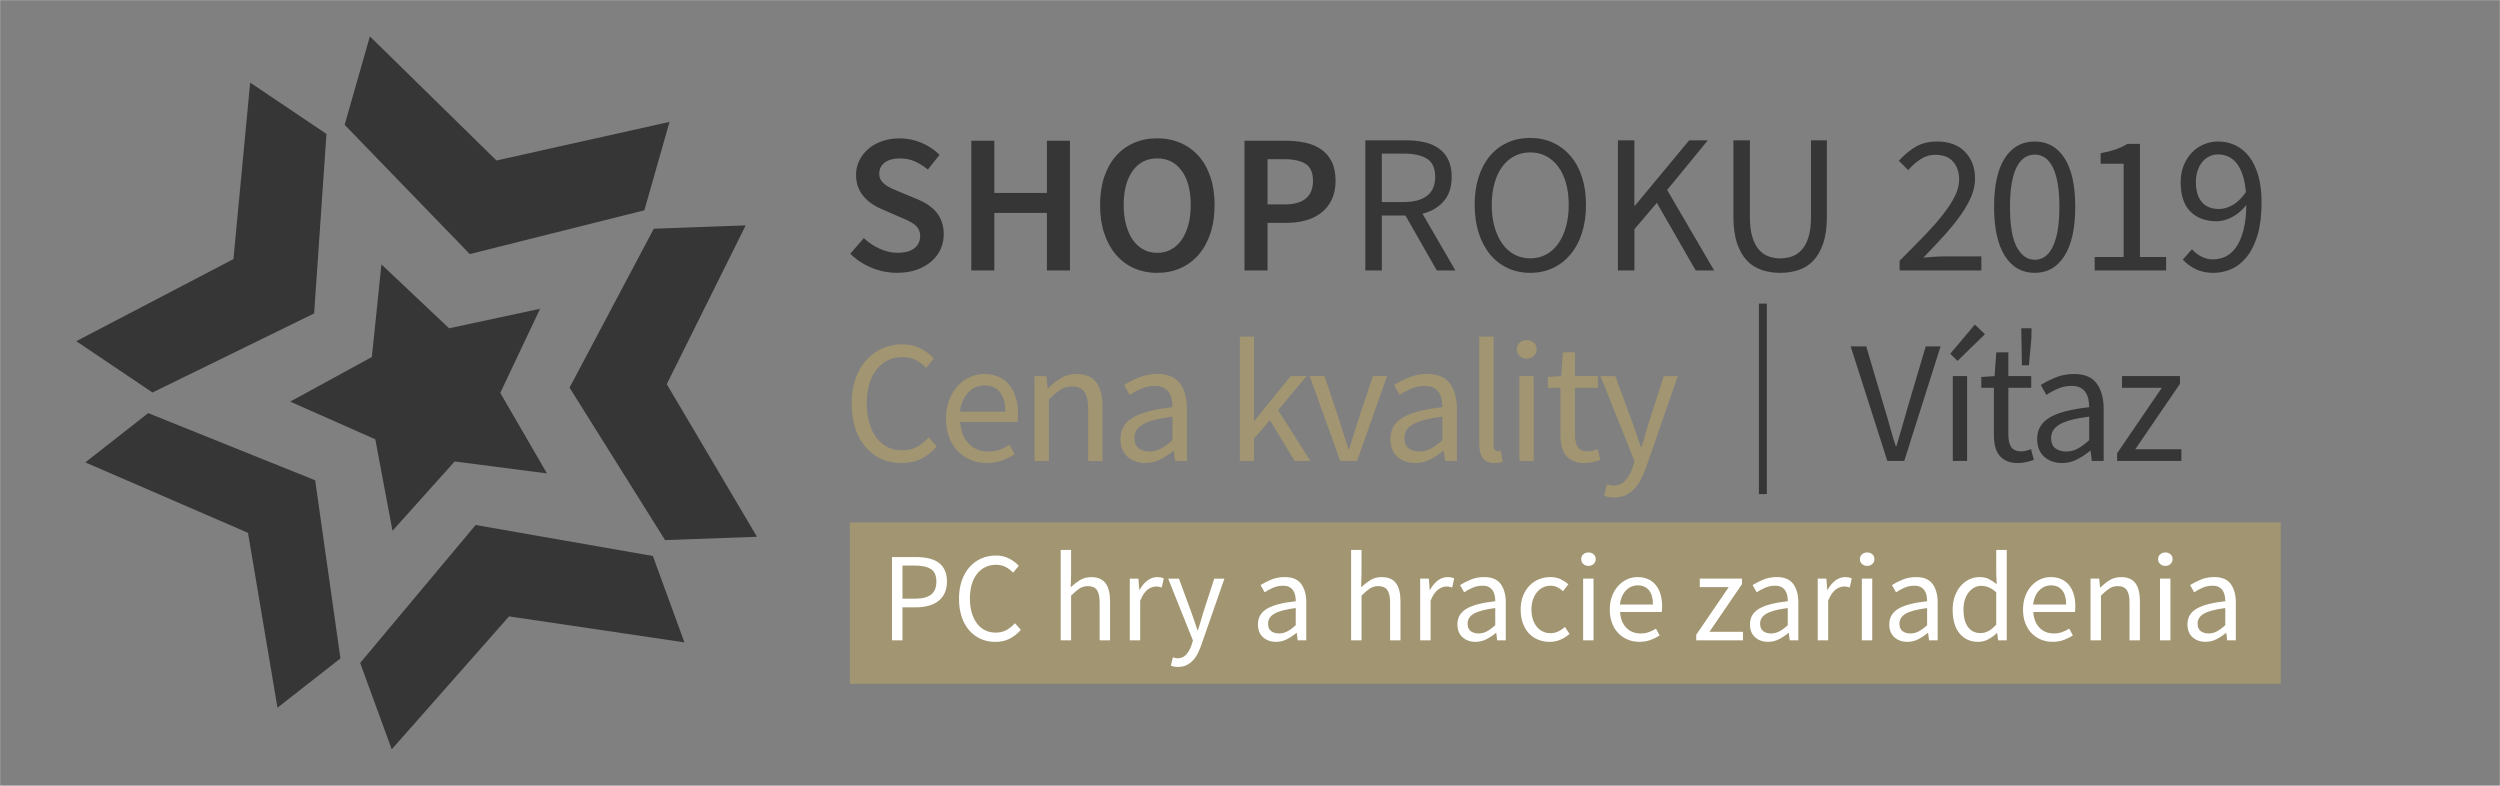
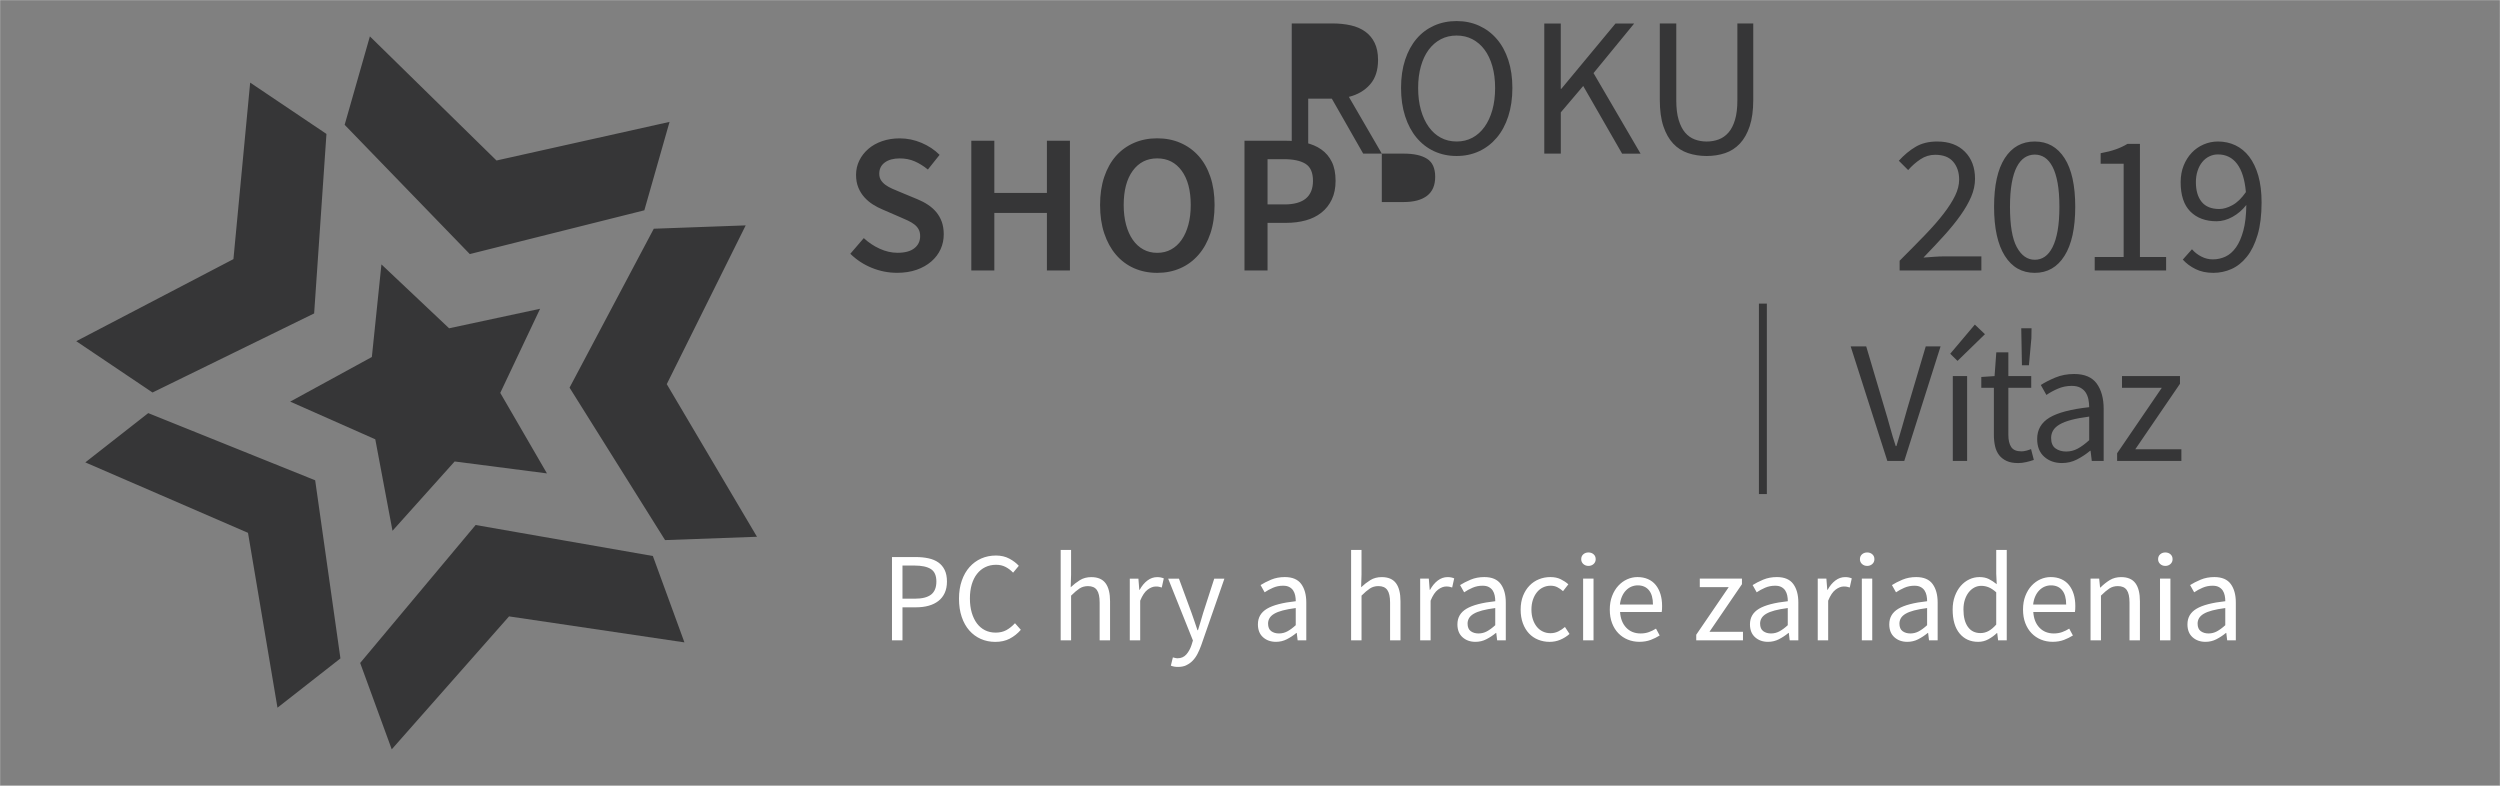
<svg xmlns="http://www.w3.org/2000/svg" xml:space="preserve" width="105mm" height="33mm" style="shape-rendering:geometricPrecision; text-rendering:geometricPrecision; image-rendering:optimizeQuality; fill-rule:evenodd; clip-rule:evenodd" viewBox="0 0 105 33">
  <rect x="0" y="0" width="105" height="33" fill="#808080" stroke="none" />
  <defs>
    <style type="text/css">
   
    .str0 {stroke:white;stroke-width:0.01}
    .fil0 {fill:none}
    .fil3 {fill:#363637}
    .fil1 {fill:#A29571}
    .fil2 {fill:white}
   
  </style>
  </defs>
  <g id="Vrstva_x0020_1">
    <rect class="fil0 str0" width="105" height="33" />
    <g id="_119102600">
-       <path id="_119102488" class="fil1" d="M95.791 28.719l-60.097 0 0 -6.778 60.097 0 0 6.778zm-57.091 -9.454c0.239,-0.122 0.454,-0.293 0.645,-0.513l-0.338 -0.381c-0.156,0.171 -0.322,0.304 -0.499,0.4 -0.176,0.095 -0.381,0.143 -0.616,0.143 -0.23,0 -0.436,-0.046 -0.62,-0.139 -0.183,-0.093 -0.339,-0.225 -0.466,-0.396 -0.127,-0.171 -0.226,-0.378 -0.297,-0.62 -0.071,-0.242 -0.107,-0.514 -0.107,-0.818 0,-0.298 0.036,-0.567 0.107,-0.807 0.071,-0.239 0.172,-0.444 0.304,-0.612 0.132,-0.169 0.291,-0.298 0.476,-0.389 0.186,-0.09 0.394,-0.136 0.624,-0.136 0.205,-0 0.389,0.042 0.55,0.125 0.161,0.083 0.305,0.193 0.432,0.33l0.33 -0.396c-0.142,-0.156 -0.324,-0.294 -0.547,-0.414 -0.222,-0.12 -0.48,-0.18 -0.773,-0.18 -0.308,-0 -0.592,0.058 -0.851,0.172 -0.259,0.115 -0.484,0.28 -0.675,0.495 -0.19,0.215 -0.34,0.476 -0.447,0.785 -0.108,0.308 -0.161,0.655 -0.161,1.041 0,0.391 0.052,0.742 0.157,1.052 0.105,0.31 0.252,0.572 0.44,0.785 0.188,0.213 0.409,0.375 0.663,0.488 0.254,0.112 0.533,0.169 0.836,0.169 0.313,-0 0.589,-0.061 0.829,-0.183zm3.395 0.073c0.19,-0.073 0.364,-0.159 0.521,-0.257l-0.213 -0.396c-0.132,0.083 -0.27,0.15 -0.414,0.202 -0.144,0.051 -0.302,0.077 -0.473,0.077 -0.342,0 -0.62,-0.111 -0.832,-0.334 -0.213,-0.223 -0.331,-0.524 -0.356,-0.906l2.406 -0c0.01,-0.044 0.016,-0.096 0.018,-0.158 0.003,-0.061 0.004,-0.123 0.004,-0.187 0,-0.254 -0.032,-0.484 -0.096,-0.689 -0.063,-0.206 -0.155,-0.381 -0.275,-0.528 -0.12,-0.147 -0.269,-0.259 -0.447,-0.338 -0.179,-0.078 -0.38,-0.117 -0.605,-0.117 -0.206,0 -0.403,0.043 -0.594,0.128 -0.191,0.086 -0.361,0.209 -0.51,0.37 -0.149,0.161 -0.269,0.358 -0.36,0.59 -0.09,0.232 -0.135,0.495 -0.135,0.788 0,0.293 0.044,0.555 0.132,0.785 0.088,0.23 0.209,0.424 0.363,0.583 0.154,0.159 0.335,0.281 0.542,0.367 0.208,0.085 0.432,0.128 0.671,0.128 0.244,-0 0.462,-0.037 0.653,-0.11zm-1.775 -2.046c0.02,-0.176 0.06,-0.332 0.121,-0.469 0.061,-0.137 0.138,-0.253 0.231,-0.348 0.093,-0.095 0.197,-0.167 0.312,-0.216 0.115,-0.049 0.236,-0.073 0.363,-0.073 0.278,-0 0.495,0.094 0.649,0.282 0.154,0.188 0.231,0.464 0.231,0.825l-1.907 0zm3.131 2.068l0.602 0 0 -2.581c0.181,-0.181 0.342,-0.318 0.484,-0.411 0.142,-0.093 0.305,-0.139 0.491,-0.139 0.235,0 0.406,0.075 0.513,0.224 0.108,0.149 0.162,0.393 0.162,0.73l0 2.178 0.601 0 0 -2.259c0,-0.46 -0.087,-0.807 -0.26,-1.041 -0.174,-0.235 -0.449,-0.352 -0.825,-0.352 -0.249,0 -0.468,0.058 -0.657,0.172 -0.188,0.115 -0.368,0.258 -0.539,0.429l-0.022 0 -0.051 -0.513 -0.499 0 0 3.564zm5.28 -0.062c0.195,-0.1 0.379,-0.221 0.55,-0.363l0.022 -0 0.051 0.425 0.499 0 0 -2.185c0,-0.445 -0.098,-0.8 -0.293,-1.067 -0.196,-0.267 -0.511,-0.4 -0.946,-0.4 -0.289,0 -0.553,0.05 -0.792,0.15 -0.24,0.1 -0.443,0.204 -0.609,0.312l0.235 0.418c0.142,-0.098 0.303,-0.186 0.484,-0.264 0.181,-0.078 0.374,-0.117 0.58,-0.117 0.147,-0 0.267,0.026 0.363,0.077 0.095,0.051 0.17,0.119 0.223,0.202 0.054,0.083 0.092,0.179 0.114,0.286 0.022,0.107 0.033,0.218 0.033,0.33 -0.762,0.083 -1.317,0.229 -1.664,0.436 -0.347,0.208 -0.521,0.507 -0.521,0.898 0,0.323 0.099,0.572 0.297,0.748 0.198,0.176 0.446,0.264 0.744,0.264 0.225,-0 0.435,-0.05 0.631,-0.15zm-0.902 -0.466c-0.122,-0.088 -0.184,-0.235 -0.184,-0.44 0,-0.113 0.028,-0.216 0.084,-0.312 0.056,-0.095 0.147,-0.18 0.271,-0.253 0.125,-0.073 0.289,-0.137 0.491,-0.191 0.203,-0.054 0.454,-0.1 0.752,-0.139l0 0.99c-0.171,0.157 -0.332,0.275 -0.484,0.356 -0.152,0.081 -0.313,0.121 -0.484,0.121 -0.176,0 -0.325,-0.044 -0.447,-0.132zm4.246 0.528l0.594 0 0 -0.939 0.667 -0.777 1.041 1.716 0.66 0 -1.357 -2.134 1.195 -1.43 -0.667 0 -1.518 1.877 -0.022 0 0 -3.535 -0.594 0 0 5.221zm4.216 0l0.704 0 1.261 -3.564 -0.594 0 -0.675 2.024c-0.054,0.176 -0.107,0.352 -0.161,0.528 -0.054,0.176 -0.107,0.35 -0.161,0.521l-0.03 0c-0.054,-0.171 -0.109,-0.344 -0.165,-0.521 -0.056,-0.176 -0.111,-0.352 -0.165,-0.528l-0.675 -2.024 -0.623 0 1.283 3.564zm3.777 -0.062c0.195,-0.1 0.379,-0.221 0.55,-0.363l0.022 -0 0.051 0.425 0.499 0 0 -2.185c0,-0.445 -0.098,-0.8 -0.293,-1.067 -0.196,-0.267 -0.511,-0.4 -0.946,-0.4 -0.288,0 -0.552,0.05 -0.792,0.15 -0.24,0.1 -0.442,0.204 -0.609,0.312l0.235 0.418c0.142,-0.098 0.303,-0.186 0.484,-0.264 0.181,-0.078 0.374,-0.117 0.579,-0.117 0.147,-0 0.268,0.026 0.363,0.077 0.095,0.051 0.17,0.119 0.224,0.202 0.054,0.083 0.092,0.179 0.114,0.286 0.022,0.107 0.033,0.218 0.033,0.33 -0.763,0.083 -1.318,0.229 -1.665,0.436 -0.347,0.208 -0.521,0.507 -0.521,0.898 0,0.323 0.099,0.572 0.297,0.748 0.198,0.176 0.446,0.264 0.744,0.264 0.225,-0 0.435,-0.05 0.631,-0.15zm-0.902 -0.466c-0.122,-0.088 -0.183,-0.235 -0.183,-0.44 0,-0.113 0.028,-0.216 0.084,-0.312 0.056,-0.095 0.147,-0.18 0.271,-0.253 0.125,-0.073 0.288,-0.137 0.491,-0.191 0.203,-0.054 0.454,-0.1 0.752,-0.139l0 0.99c-0.171,0.157 -0.332,0.275 -0.484,0.356 -0.152,0.081 -0.313,0.121 -0.484,0.121 -0.176,0 -0.325,-0.044 -0.447,-0.132zm3.806 0.601c0.054,-0.01 0.1,-0.025 0.139,-0.044l-0.081 -0.455c-0.034,0.01 -0.06,0.015 -0.077,0.015l-0.055 0c-0.044,0 -0.083,-0.02 -0.117,-0.059 -0.034,-0.039 -0.051,-0.107 -0.051,-0.205l0 -4.547 -0.601 0 0 4.503c0,0.264 0.049,0.465 0.147,0.601 0.098,0.137 0.262,0.205 0.491,0.205 0.083,-0 0.152,-0.005 0.205,-0.015zm0.843 -0.073l0.601 0 0 -3.564 -0.601 0 0 3.564zm0.605 -4.407c0.081,-0.073 0.121,-0.166 0.121,-0.279 0,-0.117 -0.04,-0.211 -0.121,-0.282 -0.081,-0.071 -0.18,-0.106 -0.297,-0.106 -0.117,0 -0.216,0.035 -0.297,0.106 -0.081,0.071 -0.121,0.165 -0.121,0.282 0,0.113 0.04,0.205 0.121,0.279 0.081,0.073 0.18,0.11 0.297,0.11 0.117,-0 0.216,-0.037 0.297,-0.11zm2.479 4.455c0.115,-0.027 0.221,-0.057 0.319,-0.091l-0.117 -0.455c-0.059,0.025 -0.125,0.047 -0.198,0.066 -0.073,0.019 -0.142,0.029 -0.205,0.029 -0.205,0 -0.348,-0.06 -0.429,-0.18 -0.081,-0.12 -0.121,-0.29 -0.121,-0.51l0 -1.98 0.961 0 0 -0.491 -0.961 0 0 -0.998 -0.506 0 -0.073 0.998 -0.558 0.037 0 0.455 0.528 0 0 1.973c0,0.176 0.017,0.337 0.051,0.484 0.034,0.147 0.092,0.271 0.173,0.374 0.08,0.103 0.186,0.183 0.315,0.242 0.13,0.059 0.29,0.088 0.48,0.088 0.113,-0 0.226,-0.013 0.341,-0.041zm1.368 1.39c0.137,-0.064 0.259,-0.15 0.367,-0.26 0.108,-0.11 0.2,-0.241 0.279,-0.392 0.078,-0.152 0.149,-0.315 0.213,-0.491l1.342 -3.857 -0.587 0 -0.638 1.973c-0.049,0.156 -0.098,0.323 -0.147,0.499 -0.049,0.176 -0.1,0.345 -0.154,0.506l-0.029 0c-0.054,-0.166 -0.111,-0.336 -0.172,-0.51 -0.061,-0.174 -0.118,-0.339 -0.172,-0.495l-0.726 -1.973 -0.623 0 1.43 3.571 -0.081 0.264c-0.073,0.22 -0.175,0.402 -0.304,0.546 -0.13,0.144 -0.297,0.216 -0.502,0.216 -0.044,-0 -0.09,-0.006 -0.139,-0.018 -0.049,-0.012 -0.093,-0.023 -0.132,-0.033l-0.117 0.477c0.059,0.024 0.122,0.043 0.191,0.055 0.068,0.012 0.144,0.018 0.227,0.018 0.181,0 0.34,-0.032 0.477,-0.095z" />
      <path id="_119103328" class="fil2" d="M37.461 26.894l0.443 0 0 -1.387 0.576 0c0.192,0 0.367,-0.022 0.526,-0.067 0.158,-0.044 0.294,-0.111 0.408,-0.2 0.114,-0.089 0.202,-0.201 0.264,-0.336 0.062,-0.135 0.094,-0.295 0.094,-0.48 0,-0.192 -0.032,-0.354 -0.096,-0.485 -0.064,-0.132 -0.153,-0.237 -0.266,-0.317 -0.114,-0.08 -0.252,-0.138 -0.414,-0.173 -0.162,-0.035 -0.34,-0.053 -0.536,-0.053l-0.997 -0 0 3.499zm0.443 -1.749l0 -1.392 0.501 0c0.306,0 0.536,0.049 0.691,0.147 0.154,0.098 0.232,0.273 0.232,0.525 0,0.249 -0.074,0.431 -0.221,0.547 -0.148,0.115 -0.374,0.173 -0.68,0.173l-0.523 0zm4.501 1.68c0.174,-0.089 0.331,-0.213 0.47,-0.373l-0.246 -0.277c-0.114,0.124 -0.235,0.221 -0.363,0.291 -0.128,0.069 -0.277,0.104 -0.448,0.104 -0.167,0 -0.317,-0.034 -0.45,-0.101 -0.134,-0.068 -0.246,-0.164 -0.339,-0.288 -0.092,-0.124 -0.164,-0.275 -0.216,-0.451 -0.051,-0.176 -0.077,-0.374 -0.077,-0.595 0,-0.217 0.026,-0.412 0.077,-0.587 0.052,-0.174 0.125,-0.323 0.222,-0.445 0.096,-0.123 0.211,-0.217 0.347,-0.283 0.135,-0.066 0.286,-0.099 0.453,-0.099 0.149,-0 0.283,0.03 0.4,0.091 0.117,0.061 0.222,0.141 0.315,0.24l0.24 -0.288c-0.103,-0.114 -0.235,-0.214 -0.397,-0.301 -0.162,-0.087 -0.349,-0.131 -0.563,-0.131 -0.224,0 -0.43,0.042 -0.619,0.125 -0.188,0.084 -0.352,0.204 -0.491,0.36 -0.139,0.156 -0.247,0.347 -0.325,0.571 -0.078,0.224 -0.117,0.476 -0.117,0.757 0,0.285 0.038,0.54 0.114,0.765 0.077,0.226 0.183,0.416 0.32,0.571 0.137,0.155 0.298,0.273 0.483,0.355 0.185,0.082 0.388,0.123 0.608,0.123 0.228,-0 0.428,-0.044 0.603,-0.133zm2.144 0.069l0.437 0 0 -1.877c0.132,-0.132 0.249,-0.231 0.352,-0.299 0.103,-0.068 0.222,-0.101 0.357,-0.101 0.171,0 0.295,0.054 0.373,0.163 0.078,0.108 0.117,0.285 0.117,0.531l0 1.584 0.437 0 0 -1.643c0,-0.334 -0.063,-0.587 -0.189,-0.757 -0.126,-0.171 -0.326,-0.256 -0.6,-0.256 -0.181,-0 -0.34,0.042 -0.475,0.125 -0.135,0.084 -0.265,0.184 -0.389,0.301l0.016 -0.533 0 -1.035 -0.437 0 0 3.797zm2.902 0l0.437 0 0 -1.664c0.089,-0.22 0.193,-0.375 0.312,-0.464 0.119,-0.089 0.234,-0.133 0.344,-0.133 0.054,-0 0.098,0.004 0.133,0.011 0.036,0.007 0.075,0.018 0.117,0.032l0.085 -0.384c-0.082,-0.035 -0.174,-0.053 -0.277,-0.053 -0.149,-0 -0.287,0.048 -0.413,0.144 -0.126,0.096 -0.234,0.226 -0.323,0.389l-0.016 0 -0.037 -0.469 -0.362 0 0 2.592zm2.373 1.045c0.1,-0.046 0.189,-0.109 0.267,-0.189 0.078,-0.08 0.146,-0.175 0.203,-0.285 0.057,-0.11 0.109,-0.229 0.155,-0.357l0.976 -2.805 -0.427 0 -0.464 1.435c-0.035,0.114 -0.071,0.235 -0.107,0.363 -0.036,0.128 -0.073,0.251 -0.112,0.368l-0.021 -0c-0.039,-0.121 -0.081,-0.244 -0.125,-0.371 -0.044,-0.126 -0.086,-0.246 -0.125,-0.36l-0.528 -1.435 -0.453 0 1.04 2.597 -0.059 0.192c-0.053,0.16 -0.127,0.292 -0.221,0.398 -0.094,0.105 -0.216,0.157 -0.365,0.157 -0.032,-0 -0.066,-0.004 -0.101,-0.013 -0.035,-0.009 -0.068,-0.017 -0.096,-0.024l-0.085 0.347c0.042,0.018 0.089,0.031 0.139,0.04 0.049,0.009 0.105,0.013 0.165,0.013 0.132,0 0.247,-0.023 0.347,-0.069zm4.224 -1.091c0.142,-0.073 0.276,-0.161 0.4,-0.264l0.016 0 0.037 0.309 0.363 0 0 -1.589c0,-0.323 -0.071,-0.582 -0.213,-0.776 -0.142,-0.194 -0.372,-0.291 -0.688,-0.291 -0.21,-0 -0.402,0.036 -0.576,0.109 -0.174,0.073 -0.322,0.149 -0.443,0.227l0.171 0.304c0.103,-0.071 0.22,-0.135 0.352,-0.192 0.132,-0.057 0.272,-0.085 0.421,-0.085 0.107,0 0.195,0.018 0.264,0.056 0.07,0.037 0.124,0.086 0.163,0.147 0.039,0.06 0.067,0.13 0.083,0.208 0.016,0.078 0.024,0.158 0.024,0.24 -0.555,0.06 -0.958,0.166 -1.211,0.317 -0.252,0.151 -0.379,0.369 -0.379,0.653 0,0.235 0.072,0.416 0.216,0.544 0.144,0.128 0.325,0.192 0.541,0.192 0.164,-0 0.316,-0.036 0.459,-0.109zm-0.656 -0.339c-0.089,-0.064 -0.133,-0.171 -0.133,-0.32 0,-0.082 0.02,-0.157 0.061,-0.227 0.041,-0.069 0.107,-0.131 0.197,-0.184 0.091,-0.053 0.21,-0.1 0.357,-0.139 0.148,-0.039 0.33,-0.073 0.547,-0.101l0 0.72c-0.124,0.114 -0.242,0.2 -0.352,0.259 -0.11,0.059 -0.228,0.088 -0.352,0.088 -0.128,0 -0.236,-0.032 -0.325,-0.096zm3.355 0.384l0.437 0 0 -1.877c0.132,-0.132 0.249,-0.231 0.352,-0.299 0.103,-0.068 0.222,-0.101 0.357,-0.101 0.171,0 0.295,0.054 0.373,0.163 0.078,0.108 0.117,0.285 0.117,0.531l0 1.584 0.437 0 0 -1.643c0,-0.334 -0.063,-0.587 -0.189,-0.757 -0.126,-0.171 -0.326,-0.256 -0.6,-0.256 -0.181,-0 -0.34,0.042 -0.475,0.125 -0.135,0.084 -0.265,0.184 -0.389,0.301l0.016 -0.533 0 -1.035 -0.437 0 0 3.797zm2.901 0l0.437 0 0 -1.664c0.089,-0.22 0.193,-0.375 0.312,-0.464 0.119,-0.089 0.234,-0.133 0.344,-0.133 0.053,-0 0.098,0.004 0.133,0.011 0.035,0.007 0.075,0.018 0.117,0.032l0.085 -0.384c-0.082,-0.035 -0.174,-0.053 -0.277,-0.053 -0.149,-0 -0.287,0.048 -0.413,0.144 -0.126,0.096 -0.234,0.226 -0.323,0.389l-0.016 0 -0.037 -0.469 -0.363 0 0 2.592zm2.779 -0.045c0.142,-0.073 0.276,-0.161 0.4,-0.264l0.016 0 0.037 0.309 0.363 0 0 -1.589c0,-0.323 -0.071,-0.582 -0.213,-0.776 -0.142,-0.194 -0.371,-0.291 -0.688,-0.291 -0.21,-0 -0.402,0.036 -0.576,0.109 -0.174,0.073 -0.322,0.149 -0.443,0.227l0.171 0.304c0.103,-0.071 0.221,-0.135 0.352,-0.192 0.132,-0.057 0.272,-0.085 0.421,-0.085 0.107,0 0.195,0.018 0.264,0.056 0.069,0.037 0.124,0.086 0.163,0.147 0.039,0.06 0.067,0.13 0.083,0.208 0.016,0.078 0.024,0.158 0.024,0.24 -0.555,0.06 -0.958,0.166 -1.211,0.317 -0.252,0.151 -0.379,0.369 -0.379,0.653 0,0.235 0.072,0.416 0.216,0.544 0.144,0.128 0.324,0.192 0.541,0.192 0.164,-0 0.317,-0.036 0.459,-0.109zm-0.656 -0.339c-0.089,-0.064 -0.133,-0.171 -0.133,-0.32 0,-0.082 0.021,-0.157 0.061,-0.227 0.041,-0.069 0.107,-0.131 0.197,-0.184 0.091,-0.053 0.21,-0.1 0.357,-0.139 0.148,-0.039 0.33,-0.073 0.547,-0.101l0 0.72c-0.124,0.114 -0.242,0.2 -0.352,0.259 -0.11,0.059 -0.227,0.088 -0.352,0.088 -0.128,0 -0.236,-0.032 -0.325,-0.096zm3.76 0.36c0.142,-0.059 0.272,-0.14 0.389,-0.243l-0.192 -0.293c-0.082,0.071 -0.173,0.133 -0.275,0.184 -0.101,0.051 -0.212,0.077 -0.333,0.077 -0.117,0 -0.226,-0.024 -0.325,-0.072 -0.1,-0.048 -0.184,-0.116 -0.253,-0.203 -0.069,-0.087 -0.124,-0.191 -0.163,-0.312 -0.039,-0.121 -0.059,-0.256 -0.059,-0.405 0,-0.149 0.021,-0.285 0.061,-0.408 0.041,-0.123 0.097,-0.228 0.168,-0.317 0.071,-0.089 0.156,-0.157 0.256,-0.205 0.1,-0.048 0.208,-0.072 0.325,-0.072 0.103,0 0.196,0.021 0.28,0.064 0.084,0.043 0.163,0.098 0.237,0.165l0.224 -0.288c-0.092,-0.082 -0.199,-0.153 -0.32,-0.213 -0.121,-0.06 -0.267,-0.091 -0.437,-0.091 -0.167,-0 -0.326,0.03 -0.477,0.091 -0.151,0.06 -0.283,0.149 -0.397,0.267 -0.114,0.117 -0.205,0.261 -0.272,0.429 -0.067,0.169 -0.101,0.362 -0.101,0.579 0,0.213 0.031,0.404 0.093,0.573 0.062,0.169 0.148,0.311 0.256,0.427 0.109,0.116 0.237,0.204 0.387,0.264 0.149,0.06 0.309,0.091 0.48,0.091 0.156,-0 0.306,-0.029 0.448,-0.088zm0.96 0.024l0.437 0 0 -2.592 -0.437 0 0 2.592zm0.44 -3.205c0.059,-0.053 0.088,-0.121 0.088,-0.203 0,-0.085 -0.029,-0.154 -0.088,-0.205 -0.059,-0.052 -0.131,-0.077 -0.216,-0.077 -0.085,-0 -0.157,0.026 -0.216,0.077 -0.059,0.052 -0.088,0.12 -0.088,0.205 0,0.082 0.029,0.149 0.088,0.203 0.059,0.053 0.131,0.08 0.216,0.08 0.085,0 0.157,-0.027 0.216,-0.08zm2.397 3.189c0.139,-0.053 0.265,-0.116 0.379,-0.187l-0.155 -0.288c-0.096,0.061 -0.197,0.109 -0.301,0.147 -0.105,0.037 -0.22,0.056 -0.344,0.056 -0.249,0 -0.451,-0.081 -0.605,-0.243 -0.155,-0.162 -0.241,-0.381 -0.259,-0.659l1.749 0c0.007,-0.032 0.012,-0.07 0.013,-0.115 0.002,-0.044 0.003,-0.09 0.003,-0.136 0,-0.185 -0.023,-0.352 -0.069,-0.501 -0.046,-0.149 -0.113,-0.277 -0.2,-0.384 -0.087,-0.107 -0.196,-0.188 -0.325,-0.245 -0.13,-0.057 -0.276,-0.085 -0.44,-0.085 -0.149,-0 -0.293,0.031 -0.432,0.093 -0.139,0.062 -0.262,0.152 -0.371,0.269 -0.109,0.117 -0.196,0.26 -0.261,0.429 -0.066,0.169 -0.099,0.36 -0.099,0.573 0,0.213 0.032,0.404 0.096,0.571 0.064,0.167 0.152,0.309 0.264,0.424 0.112,0.116 0.244,0.205 0.395,0.267 0.151,0.062 0.314,0.093 0.488,0.093 0.178,-0 0.336,-0.027 0.475,-0.08zm-1.291 -1.488c0.014,-0.128 0.044,-0.242 0.088,-0.341 0.044,-0.099 0.1,-0.184 0.168,-0.253 0.068,-0.069 0.143,-0.122 0.227,-0.157 0.084,-0.035 0.172,-0.053 0.264,-0.053 0.203,0 0.36,0.068 0.472,0.205 0.112,0.137 0.168,0.337 0.168,0.6l-1.387 -0zm3.205 1.504l1.963 0 0 -0.357 -1.408 0 1.365 -2 0 -0.235 -1.771 0 0 0.357 1.216 0 -1.365 2 0 0.235zm3.472 -0.045c0.142,-0.073 0.276,-0.161 0.4,-0.264l0.016 0 0.037 0.309 0.363 0 0 -1.589c0,-0.323 -0.071,-0.582 -0.213,-0.776 -0.142,-0.194 -0.372,-0.291 -0.688,-0.291 -0.21,-0 -0.402,0.036 -0.576,0.109 -0.174,0.073 -0.322,0.149 -0.443,0.227l0.171 0.304c0.103,-0.071 0.22,-0.135 0.352,-0.192 0.131,-0.057 0.272,-0.085 0.421,-0.085 0.107,0 0.195,0.018 0.264,0.056 0.069,0.037 0.124,0.086 0.163,0.147 0.039,0.06 0.067,0.13 0.083,0.208 0.016,0.078 0.024,0.158 0.024,0.24 -0.555,0.06 -0.958,0.166 -1.211,0.317 -0.252,0.151 -0.379,0.369 -0.379,0.653 0,0.235 0.072,0.416 0.216,0.544 0.144,0.128 0.324,0.192 0.541,0.192 0.164,-0 0.316,-0.036 0.459,-0.109zm-0.656 -0.339c-0.089,-0.064 -0.134,-0.171 -0.134,-0.32 0,-0.082 0.02,-0.157 0.061,-0.227 0.041,-0.069 0.107,-0.131 0.197,-0.184 0.091,-0.053 0.21,-0.1 0.357,-0.139 0.147,-0.039 0.33,-0.073 0.547,-0.101l0 0.72c-0.124,0.114 -0.242,0.2 -0.352,0.259 -0.11,0.059 -0.228,0.088 -0.352,0.088 -0.128,0 -0.236,-0.032 -0.325,-0.096zm2.288 0.384l0.437 0 0 -1.664c0.089,-0.22 0.193,-0.375 0.312,-0.464 0.119,-0.089 0.234,-0.133 0.344,-0.133 0.053,-0 0.098,0.004 0.133,0.011 0.036,0.007 0.075,0.018 0.117,0.032l0.085 -0.384c-0.082,-0.035 -0.174,-0.053 -0.277,-0.053 -0.149,-0 -0.287,0.048 -0.413,0.144 -0.126,0.096 -0.234,0.226 -0.323,0.389l-0.016 0 -0.037 -0.469 -0.363 0 0 2.592zm1.851 0l0.437 0 0 -2.592 -0.437 0 0 2.592zm0.44 -3.205c0.059,-0.053 0.088,-0.121 0.088,-0.203 0,-0.085 -0.029,-0.154 -0.088,-0.205 -0.059,-0.052 -0.131,-0.077 -0.216,-0.077 -0.085,-0 -0.157,0.026 -0.216,0.077 -0.059,0.052 -0.088,0.12 -0.088,0.205 0,0.082 0.029,0.149 0.088,0.203 0.059,0.053 0.131,0.08 0.216,0.08 0.085,0 0.157,-0.027 0.216,-0.08zm1.928 3.16c0.142,-0.073 0.275,-0.161 0.4,-0.264l0.016 0 0.037 0.309 0.363 0 0 -1.589c0,-0.323 -0.071,-0.582 -0.213,-0.776 -0.142,-0.194 -0.371,-0.291 -0.688,-0.291 -0.209,-0 -0.402,0.036 -0.576,0.109 -0.174,0.073 -0.322,0.149 -0.443,0.227l0.171 0.304c0.103,-0.071 0.221,-0.135 0.352,-0.192 0.132,-0.057 0.272,-0.085 0.421,-0.085 0.107,0 0.195,0.018 0.264,0.056 0.069,0.037 0.124,0.086 0.163,0.147 0.039,0.06 0.067,0.13 0.083,0.208 0.016,0.078 0.024,0.158 0.024,0.24 -0.555,0.06 -0.958,0.166 -1.211,0.317 -0.252,0.151 -0.379,0.369 -0.379,0.653 0,0.235 0.072,0.416 0.216,0.544 0.144,0.128 0.324,0.192 0.541,0.192 0.164,-0 0.317,-0.036 0.459,-0.109zm-0.656 -0.339c-0.089,-0.064 -0.133,-0.171 -0.133,-0.32 0,-0.082 0.021,-0.157 0.061,-0.227 0.041,-0.069 0.107,-0.131 0.197,-0.184 0.091,-0.053 0.21,-0.1 0.357,-0.139 0.148,-0.039 0.33,-0.073 0.547,-0.101l0 0.72c-0.124,0.114 -0.242,0.2 -0.352,0.259 -0.11,0.059 -0.228,0.088 -0.352,0.088 -0.128,0 -0.236,-0.032 -0.325,-0.096zm3.603 0.339c0.134,-0.073 0.252,-0.159 0.355,-0.259l0.016 -0 0.037 0.304 0.363 0 0 -3.797 -0.442 0 0 0.997 0.021 0.443c-0.114,-0.092 -0.226,-0.165 -0.336,-0.219 -0.11,-0.053 -0.24,-0.08 -0.389,-0.08 -0.149,-0 -0.292,0.032 -0.427,0.096 -0.135,0.064 -0.254,0.155 -0.357,0.272 -0.103,0.117 -0.185,0.26 -0.248,0.429 -0.063,0.169 -0.094,0.358 -0.094,0.568 0,0.434 0.097,0.768 0.291,1.003 0.194,0.234 0.454,0.352 0.781,0.352 0.153,-0 0.296,-0.036 0.429,-0.109zm-0.861 -0.52c-0.125,-0.174 -0.186,-0.418 -0.186,-0.731 0,-0.149 0.019,-0.284 0.058,-0.405 0.039,-0.121 0.093,-0.225 0.16,-0.312 0.068,-0.087 0.147,-0.154 0.237,-0.203 0.091,-0.048 0.187,-0.072 0.291,-0.072 0.107,-0 0.211,0.02 0.312,0.061 0.101,0.041 0.207,0.111 0.318,0.211l0 1.355c-0.107,0.121 -0.214,0.211 -0.32,0.269 -0.107,0.059 -0.221,0.088 -0.342,0.088 -0.227,-0 -0.404,-0.087 -0.528,-0.261zm4.032 0.549c0.139,-0.053 0.265,-0.116 0.379,-0.187l-0.155 -0.288c-0.096,0.061 -0.196,0.109 -0.301,0.147 -0.105,0.037 -0.22,0.056 -0.344,0.056 -0.249,0 -0.451,-0.081 -0.605,-0.243 -0.155,-0.162 -0.241,-0.381 -0.259,-0.659l1.749 0c0.007,-0.032 0.012,-0.07 0.013,-0.115 0.002,-0.044 0.003,-0.09 0.003,-0.136 0,-0.185 -0.023,-0.352 -0.069,-0.501 -0.046,-0.149 -0.113,-0.277 -0.2,-0.384 -0.087,-0.107 -0.195,-0.188 -0.325,-0.245 -0.13,-0.057 -0.276,-0.085 -0.44,-0.085 -0.149,-0 -0.293,0.031 -0.432,0.093 -0.139,0.062 -0.262,0.152 -0.371,0.269 -0.109,0.117 -0.195,0.26 -0.261,0.429 -0.066,0.169 -0.098,0.36 -0.098,0.573 0,0.213 0.032,0.404 0.096,0.571 0.064,0.167 0.152,0.309 0.264,0.424 0.112,0.116 0.243,0.205 0.395,0.267 0.151,0.062 0.314,0.093 0.488,0.093 0.178,-0 0.336,-0.027 0.475,-0.08zm-1.291 -1.488c0.014,-0.128 0.044,-0.242 0.088,-0.341 0.044,-0.099 0.1,-0.184 0.168,-0.253 0.068,-0.069 0.143,-0.122 0.227,-0.157 0.084,-0.035 0.172,-0.053 0.264,-0.053 0.203,0 0.36,0.068 0.472,0.205 0.112,0.137 0.168,0.337 0.168,0.6l-1.387 -0zm2.411 1.504l0.437 0 0 -1.877c0.131,-0.132 0.249,-0.231 0.352,-0.299 0.103,-0.068 0.222,-0.101 0.357,-0.101 0.171,0 0.295,0.054 0.373,0.163 0.078,0.108 0.117,0.285 0.117,0.531l0 1.584 0.437 0 0 -1.643c0,-0.334 -0.063,-0.587 -0.189,-0.757 -0.126,-0.171 -0.326,-0.256 -0.6,-0.256 -0.181,-0 -0.341,0.042 -0.477,0.125 -0.137,0.084 -0.268,0.188 -0.392,0.312l-0.016 0 -0.037 -0.373 -0.363 0 0 2.592zm2.917 0l0.437 0 0 -2.592 -0.437 0 0 2.592zm0.44 -3.205c0.059,-0.053 0.088,-0.121 0.088,-0.203 0,-0.085 -0.029,-0.154 -0.088,-0.205 -0.059,-0.052 -0.131,-0.077 -0.216,-0.077 -0.085,-0 -0.157,0.026 -0.216,0.077 -0.059,0.052 -0.088,0.12 -0.088,0.205 0,0.082 0.029,0.149 0.088,0.203 0.059,0.053 0.131,0.08 0.216,0.08 0.085,0 0.157,-0.027 0.216,-0.08zm1.928 3.16c0.142,-0.073 0.276,-0.161 0.4,-0.264l0.016 0 0.037 0.309 0.363 0 0 -1.589c0,-0.323 -0.071,-0.582 -0.213,-0.776 -0.142,-0.194 -0.372,-0.291 -0.688,-0.291 -0.21,-0 -0.402,0.036 -0.576,0.109 -0.174,0.073 -0.322,0.149 -0.443,0.227l0.171 0.304c0.103,-0.071 0.22,-0.135 0.352,-0.192 0.131,-0.057 0.272,-0.085 0.421,-0.085 0.107,0 0.195,0.018 0.264,0.056 0.069,0.037 0.123,0.086 0.163,0.147 0.039,0.06 0.067,0.13 0.083,0.208 0.016,0.078 0.024,0.158 0.024,0.24 -0.555,0.06 -0.958,0.166 -1.211,0.317 -0.253,0.151 -0.379,0.369 -0.379,0.653 0,0.235 0.072,0.416 0.216,0.544 0.144,0.128 0.324,0.192 0.541,0.192 0.164,-0 0.316,-0.036 0.459,-0.109zm-0.656 -0.339c-0.089,-0.064 -0.133,-0.171 -0.133,-0.32 0,-0.082 0.02,-0.157 0.061,-0.227 0.041,-0.069 0.107,-0.131 0.197,-0.184 0.091,-0.053 0.21,-0.1 0.357,-0.139 0.148,-0.039 0.33,-0.073 0.547,-0.101l0 0.72c-0.124,0.114 -0.242,0.2 -0.352,0.259 -0.11,0.059 -0.227,0.088 -0.352,0.088 -0.128,0 -0.236,-0.032 -0.325,-0.096z" />
      <path id="_119101984" class="fil3" d="M74.208 12.751l0 8 -0.333 0 0 -8 0.333 0zm5.06 6.609l0.711 0 1.525 -4.811 -0.623 0 -0.77 2.596c-0.083,0.289 -0.159,0.555 -0.227,0.799 -0.068,0.244 -0.147,0.508 -0.234,0.792l-0.03 0c-0.093,-0.284 -0.172,-0.547 -0.238,-0.792 -0.066,-0.244 -0.143,-0.511 -0.231,-0.799l-0.77 -2.596 -0.653 0 1.54 4.811zm2.75 0l0.601 0 0 -3.564 -0.601 0 0 3.564zm0.198 -4.202l1.152 -1.122 -0.425 -0.403 -1.034 1.225 0.308 0.301zm2.886 4.25c0.115,-0.027 0.221,-0.057 0.319,-0.091l-0.117 -0.455c-0.059,0.025 -0.125,0.047 -0.198,0.066 -0.073,0.019 -0.141,0.029 -0.205,0.029 -0.205,0 -0.348,-0.06 -0.429,-0.18 -0.081,-0.12 -0.121,-0.29 -0.121,-0.51l0 -1.98 0.961 0 0 -0.491 -0.961 0 0 -0.998 -0.506 0 -0.073 0.998 -0.557 0.037 0 0.455 0.528 0 0 1.973c0,0.176 0.017,0.337 0.051,0.484 0.034,0.147 0.092,0.271 0.172,0.374 0.081,0.103 0.186,0.183 0.315,0.242 0.129,0.059 0.29,0.088 0.48,0.088 0.112,-0 0.226,-0.013 0.341,-0.041zm-0.18 -4.066l0.293 0 0.103 -1.137 0.007 -0.418 -0.433 0 0.029 1.555zm2.31 3.956c0.196,-0.1 0.379,-0.221 0.55,-0.363l0.022 -0 0.051 0.425 0.499 0 0 -2.185c0,-0.445 -0.098,-0.8 -0.293,-1.067 -0.196,-0.267 -0.511,-0.4 -0.946,-0.4 -0.288,0 -0.552,0.05 -0.792,0.15 -0.24,0.1 -0.442,0.204 -0.609,0.312l0.235 0.418c0.142,-0.098 0.303,-0.186 0.484,-0.264 0.181,-0.078 0.374,-0.117 0.579,-0.117 0.147,-0 0.268,0.026 0.363,0.077 0.095,0.051 0.17,0.119 0.224,0.202 0.054,0.083 0.091,0.179 0.114,0.286 0.022,0.107 0.033,0.218 0.033,0.33 -0.762,0.083 -1.317,0.229 -1.664,0.436 -0.347,0.208 -0.521,0.507 -0.521,0.898 0,0.323 0.099,0.572 0.297,0.748 0.198,0.176 0.446,0.264 0.745,0.264 0.225,-0 0.435,-0.05 0.63,-0.15zm-0.902 -0.466c-0.122,-0.088 -0.183,-0.235 -0.183,-0.44 0,-0.113 0.028,-0.216 0.084,-0.312 0.056,-0.095 0.147,-0.18 0.272,-0.253 0.125,-0.073 0.288,-0.137 0.491,-0.191 0.203,-0.054 0.454,-0.1 0.752,-0.139l0 0.99c-0.171,0.157 -0.332,0.275 -0.484,0.356 -0.152,0.081 -0.313,0.121 -0.484,0.121 -0.176,0 -0.325,-0.044 -0.448,-0.132zm2.589 0.528l2.699 0 0 -0.491 -1.936 0 1.877 -2.75 0 -0.323 -2.435 0 0 0.491 1.672 0 -1.877 2.75 0 0.323zm-50.42 -8.029c0.242,-0.086 0.447,-0.203 0.617,-0.35 0.169,-0.147 0.299,-0.318 0.388,-0.512 0.089,-0.195 0.133,-0.403 0.133,-0.625 0,-0.2 -0.028,-0.376 -0.083,-0.529 -0.056,-0.153 -0.132,-0.287 -0.229,-0.404 -0.097,-0.117 -0.213,-0.219 -0.346,-0.308 -0.133,-0.089 -0.281,-0.167 -0.442,-0.233l-0.741 -0.308c-0.111,-0.044 -0.22,-0.09 -0.325,-0.138 -0.106,-0.047 -0.199,-0.1 -0.279,-0.158 -0.081,-0.058 -0.144,-0.125 -0.192,-0.2 -0.047,-0.075 -0.071,-0.165 -0.071,-0.271 0,-0.2 0.078,-0.357 0.233,-0.471 0.156,-0.114 0.364,-0.171 0.625,-0.171 0.234,0 0.445,0.042 0.634,0.125 0.189,0.083 0.372,0.197 0.55,0.342l0.492 -0.617c-0.211,-0.211 -0.464,-0.379 -0.759,-0.504 -0.294,-0.125 -0.6,-0.188 -0.917,-0.188 -0.266,0 -0.512,0.039 -0.737,0.117 -0.225,0.078 -0.418,0.186 -0.579,0.325 -0.161,0.139 -0.288,0.301 -0.379,0.487 -0.092,0.186 -0.138,0.387 -0.138,0.604 0,0.2 0.032,0.378 0.096,0.533 0.064,0.156 0.149,0.292 0.254,0.408 0.105,0.117 0.223,0.217 0.354,0.3 0.13,0.083 0.263,0.153 0.396,0.208l0.75 0.325c0.122,0.05 0.234,0.1 0.337,0.15 0.103,0.05 0.192,0.104 0.267,0.162 0.075,0.058 0.133,0.126 0.175,0.204 0.042,0.078 0.063,0.172 0.063,0.283 0,0.211 -0.081,0.381 -0.242,0.508 -0.161,0.128 -0.397,0.192 -0.708,0.192 -0.25,-0 -0.5,-0.057 -0.75,-0.171 -0.25,-0.114 -0.472,-0.263 -0.667,-0.446l-0.566 0.658c0.261,0.256 0.562,0.453 0.904,0.592 0.342,0.139 0.696,0.208 1.063,0.208 0.305,0 0.579,-0.043 0.821,-0.129zm2.296 0.029l0.967 0 0 -2.417 2.208 0 0 2.417 0.967 0 0 -5.45 -0.967 0 0 2.192 -2.208 0 0 -2.192 -0.967 0 0 5.45zm8.783 -0.096c0.295,-0.13 0.549,-0.319 0.763,-0.567 0.214,-0.247 0.379,-0.546 0.496,-0.896 0.117,-0.35 0.175,-0.747 0.175,-1.192 0,-0.439 -0.058,-0.832 -0.175,-1.179 -0.117,-0.347 -0.282,-0.64 -0.496,-0.879 -0.214,-0.239 -0.468,-0.422 -0.763,-0.55 -0.294,-0.128 -0.619,-0.192 -0.975,-0.192 -0.356,0 -0.681,0.064 -0.975,0.192 -0.294,0.128 -0.547,0.311 -0.758,0.55 -0.211,0.239 -0.375,0.532 -0.492,0.879 -0.117,0.347 -0.175,0.74 -0.175,1.179 0,0.444 0.058,0.842 0.175,1.192 0.117,0.35 0.281,0.649 0.492,0.896 0.211,0.247 0.464,0.436 0.758,0.567 0.295,0.13 0.62,0.196 0.975,0.196 0.355,0 0.68,-0.065 0.975,-0.196zm-1.558 -0.787c-0.172,-0.094 -0.32,-0.229 -0.442,-0.404 -0.122,-0.175 -0.217,-0.386 -0.283,-0.633 -0.066,-0.247 -0.1,-0.523 -0.1,-0.829 0,-0.611 0.126,-1.09 0.379,-1.438 0.253,-0.347 0.596,-0.521 1.029,-0.521 0.433,0 0.776,0.174 1.029,0.521 0.253,0.347 0.379,0.826 0.379,1.438 0,0.306 -0.033,0.582 -0.1,0.829 -0.067,0.247 -0.161,0.458 -0.283,0.633 -0.122,0.175 -0.269,0.31 -0.441,0.404 -0.172,0.095 -0.367,0.142 -0.583,0.142 -0.217,-0 -0.411,-0.047 -0.583,-0.142zm4.25 0.883l0.967 0 0 -2 0.783 0c0.294,0 0.568,-0.035 0.821,-0.104 0.253,-0.069 0.472,-0.178 0.658,-0.325 0.186,-0.147 0.332,-0.332 0.437,-0.554 0.106,-0.222 0.158,-0.483 0.158,-0.783 0,-0.317 -0.053,-0.582 -0.158,-0.796 -0.105,-0.214 -0.253,-0.388 -0.442,-0.521 -0.189,-0.133 -0.412,-0.228 -0.671,-0.283 -0.258,-0.056 -0.538,-0.083 -0.838,-0.083l-1.717 -0 0 5.45zm0.967 -2.775l0 -1.9 0.675 0c0.406,0 0.713,0.065 0.921,0.196 0.208,0.131 0.312,0.368 0.312,0.713 0,0.661 -0.4,0.992 -1.2,0.992l-0.708 0zm-25.777 1.019l-3.539 6.677 4.012 6.403 3.86 -0.14 -3.789 -6.41 3.315 -6.668 -3.86 0.14zm-0.398 -0.771l1.059 -3.714 -7.268 1.622 -5.318 -5.213 -1.06 3.714 5.256 5.429 7.33 -1.838zm-7.085 13.216l-4.85 5.795 1.326 3.628 4.927 -5.584 7.366 1.092 -1.326 -3.628 -7.443 -1.302zm-13.75 -4.699l-2.644 2.07 6.833 2.959 1.238 7.344 2.644 -2.07 -1.061 -7.481 -7.01 -2.821zm6.967 -4.186l0.517 -7.539 -3.204 -2.155 -0.703 7.413 -6.602 3.447 3.204 2.155 6.788 -3.321z" />
      <polygon id="_119102432" class="fil3" points="21.011,16.501 22.684,12.968 18.862,13.788 16.02,11.105 15.618,14.994 12.188,16.868 15.762,18.451 16.485,22.293 19.095,19.382 22.972,19.883 " />
-       <path id="_119102824" class="fil3" d="M58.036 6.452l0.917 0c0.428,0 0.756,0.072 0.983,0.217 0.228,0.144 0.342,0.397 0.342,0.758 0,0.355 -0.114,0.621 -0.342,0.796 -0.228,0.175 -0.555,0.263 -0.983,0.263l-0.917 0 0 -2.033zm3.092 4.908l-1.383 -2.383c0.372,-0.094 0.67,-0.269 0.892,-0.525 0.223,-0.255 0.333,-0.597 0.333,-1.025 0,-0.283 -0.047,-0.522 -0.142,-0.717 -0.094,-0.194 -0.226,-0.353 -0.396,-0.475 -0.17,-0.122 -0.372,-0.21 -0.608,-0.263 -0.236,-0.053 -0.493,-0.079 -0.771,-0.079l-1.708 -0 0 5.467 0.692 0 0 -2.308 0.992 0 1.317 2.308 0.783 0zm4.088 -0.1c0.286,-0.133 0.533,-0.324 0.742,-0.571 0.208,-0.247 0.369,-0.547 0.483,-0.9 0.114,-0.353 0.171,-0.749 0.171,-1.188 0,-0.433 -0.057,-0.824 -0.171,-1.171 -0.114,-0.347 -0.275,-0.642 -0.483,-0.883 -0.208,-0.242 -0.456,-0.428 -0.742,-0.558 -0.286,-0.131 -0.602,-0.196 -0.946,-0.196 -0.344,-0 -0.66,0.064 -0.946,0.192 -0.286,0.128 -0.532,0.312 -0.738,0.554 -0.205,0.242 -0.365,0.536 -0.479,0.883 -0.114,0.347 -0.171,0.74 -0.171,1.179 0,0.439 0.057,0.835 0.171,1.188 0.114,0.353 0.274,0.653 0.479,0.9 0.206,0.247 0.451,0.438 0.738,0.571 0.286,0.133 0.601,0.2 0.946,0.2 0.344,0 0.66,-0.067 0.946,-0.2zm-1.608 -0.567c-0.197,-0.105 -0.367,-0.257 -0.508,-0.454 -0.142,-0.197 -0.251,-0.433 -0.329,-0.708 -0.078,-0.275 -0.117,-0.585 -0.117,-0.929 0,-0.339 0.039,-0.644 0.117,-0.917 0.078,-0.272 0.188,-0.503 0.329,-0.692 0.142,-0.189 0.311,-0.335 0.508,-0.438 0.197,-0.103 0.418,-0.154 0.662,-0.154 0.245,0 0.465,0.051 0.663,0.154 0.197,0.103 0.367,0.249 0.508,0.438 0.142,0.189 0.251,0.42 0.329,0.692 0.078,0.272 0.117,0.578 0.117,0.917 0,0.344 -0.039,0.654 -0.117,0.929 -0.078,0.275 -0.187,0.511 -0.329,0.708 -0.142,0.197 -0.311,0.349 -0.508,0.454 -0.197,0.106 -0.418,0.158 -0.663,0.158 -0.244,-0 -0.465,-0.053 -0.662,-0.158zm4.346 0.667l0.692 0 0 -1.733 0.941 -1.108 1.633 2.842 0.775 0 -1.975 -3.383 1.708 -2.083 -0.784 0 -2.275 2.742 -0.025 0 0 -2.742 -0.692 0 0 5.467zm7.592 -0.021c0.239,-0.08 0.446,-0.214 0.621,-0.4 0.175,-0.186 0.312,-0.429 0.412,-0.729 0.1,-0.3 0.15,-0.669 0.15,-1.108l0 -3.208 -0.667 0 0 3.225c0,0.328 -0.033,0.603 -0.1,0.825 -0.067,0.222 -0.158,0.4 -0.275,0.533 -0.117,0.133 -0.253,0.229 -0.408,0.287 -0.156,0.058 -0.325,0.088 -0.508,0.088 -0.178,-0 -0.345,-0.029 -0.5,-0.088 -0.156,-0.058 -0.29,-0.154 -0.404,-0.287 -0.114,-0.133 -0.204,-0.311 -0.271,-0.533 -0.067,-0.222 -0.1,-0.497 -0.1,-0.825l0 -3.225 -0.692 0 0 3.208c0,0.439 0.05,0.808 0.15,1.108 0.1,0.3 0.238,0.543 0.413,0.729 0.175,0.186 0.383,0.32 0.625,0.4 0.242,0.08 0.501,0.121 0.779,0.121 0.278,0 0.536,-0.04 0.775,-0.121z" />
+       <path id="_119102824" class="fil3" d="M58.036 6.452l0.917 0c0.428,0 0.756,0.072 0.983,0.217 0.228,0.144 0.342,0.397 0.342,0.758 0,0.355 -0.114,0.621 -0.342,0.796 -0.228,0.175 -0.555,0.263 -0.983,0.263l-0.917 0 0 -2.033zl-1.383 -2.383c0.372,-0.094 0.67,-0.269 0.892,-0.525 0.223,-0.255 0.333,-0.597 0.333,-1.025 0,-0.283 -0.047,-0.522 -0.142,-0.717 -0.094,-0.194 -0.226,-0.353 -0.396,-0.475 -0.17,-0.122 -0.372,-0.21 -0.608,-0.263 -0.236,-0.053 -0.493,-0.079 -0.771,-0.079l-1.708 -0 0 5.467 0.692 0 0 -2.308 0.992 0 1.317 2.308 0.783 0zm4.088 -0.1c0.286,-0.133 0.533,-0.324 0.742,-0.571 0.208,-0.247 0.369,-0.547 0.483,-0.9 0.114,-0.353 0.171,-0.749 0.171,-1.188 0,-0.433 -0.057,-0.824 -0.171,-1.171 -0.114,-0.347 -0.275,-0.642 -0.483,-0.883 -0.208,-0.242 -0.456,-0.428 -0.742,-0.558 -0.286,-0.131 -0.602,-0.196 -0.946,-0.196 -0.344,-0 -0.66,0.064 -0.946,0.192 -0.286,0.128 -0.532,0.312 -0.738,0.554 -0.205,0.242 -0.365,0.536 -0.479,0.883 -0.114,0.347 -0.171,0.74 -0.171,1.179 0,0.439 0.057,0.835 0.171,1.188 0.114,0.353 0.274,0.653 0.479,0.9 0.206,0.247 0.451,0.438 0.738,0.571 0.286,0.133 0.601,0.2 0.946,0.2 0.344,0 0.66,-0.067 0.946,-0.2zm-1.608 -0.567c-0.197,-0.105 -0.367,-0.257 -0.508,-0.454 -0.142,-0.197 -0.251,-0.433 -0.329,-0.708 -0.078,-0.275 -0.117,-0.585 -0.117,-0.929 0,-0.339 0.039,-0.644 0.117,-0.917 0.078,-0.272 0.188,-0.503 0.329,-0.692 0.142,-0.189 0.311,-0.335 0.508,-0.438 0.197,-0.103 0.418,-0.154 0.662,-0.154 0.245,0 0.465,0.051 0.663,0.154 0.197,0.103 0.367,0.249 0.508,0.438 0.142,0.189 0.251,0.42 0.329,0.692 0.078,0.272 0.117,0.578 0.117,0.917 0,0.344 -0.039,0.654 -0.117,0.929 -0.078,0.275 -0.187,0.511 -0.329,0.708 -0.142,0.197 -0.311,0.349 -0.508,0.454 -0.197,0.106 -0.418,0.158 -0.663,0.158 -0.244,-0 -0.465,-0.053 -0.662,-0.158zm4.346 0.667l0.692 0 0 -1.733 0.941 -1.108 1.633 2.842 0.775 0 -1.975 -3.383 1.708 -2.083 -0.784 0 -2.275 2.742 -0.025 0 0 -2.742 -0.692 0 0 5.467zm7.592 -0.021c0.239,-0.08 0.446,-0.214 0.621,-0.4 0.175,-0.186 0.312,-0.429 0.412,-0.729 0.1,-0.3 0.15,-0.669 0.15,-1.108l0 -3.208 -0.667 0 0 3.225c0,0.328 -0.033,0.603 -0.1,0.825 -0.067,0.222 -0.158,0.4 -0.275,0.533 -0.117,0.133 -0.253,0.229 -0.408,0.287 -0.156,0.058 -0.325,0.088 -0.508,0.088 -0.178,-0 -0.345,-0.029 -0.5,-0.088 -0.156,-0.058 -0.29,-0.154 -0.404,-0.287 -0.114,-0.133 -0.204,-0.311 -0.271,-0.533 -0.067,-0.222 -0.1,-0.497 -0.1,-0.825l0 -3.225 -0.692 0 0 3.208c0,0.439 0.05,0.808 0.15,1.108 0.1,0.3 0.238,0.543 0.413,0.729 0.175,0.186 0.383,0.32 0.625,0.4 0.242,0.08 0.501,0.121 0.779,0.121 0.278,0 0.536,-0.04 0.775,-0.121z" />
      <path id="_119102544" class="fil3" d="M79.785 11.36l3.433 0 0 -0.592 -1.541 0c-0.139,0 -0.286,0.005 -0.442,0.017 -0.155,0.011 -0.305,0.022 -0.45,0.033 0.317,-0.328 0.607,-0.637 0.871,-0.929 0.264,-0.292 0.492,-0.572 0.683,-0.842 0.192,-0.27 0.342,-0.53 0.45,-0.783 0.108,-0.253 0.162,-0.504 0.162,-0.754 0,-0.472 -0.141,-0.852 -0.425,-1.138 -0.284,-0.286 -0.672,-0.429 -1.167,-0.429 -0.35,-0 -0.65,0.074 -0.9,0.221 -0.25,0.147 -0.486,0.343 -0.708,0.587l0.392 0.392c0.155,-0.178 0.328,-0.329 0.516,-0.454 0.189,-0.125 0.395,-0.188 0.617,-0.188 0.339,0 0.592,0.097 0.758,0.292 0.167,0.195 0.25,0.445 0.25,0.75 0,0.217 -0.056,0.44 -0.167,0.671 -0.111,0.231 -0.272,0.483 -0.483,0.758 -0.211,0.275 -0.472,0.574 -0.783,0.896 -0.311,0.322 -0.667,0.683 -1.067,1.083l0 0.408zm6.925 -0.617c0.3,-0.478 0.45,-1.164 0.45,-2.058 0,-0.894 -0.15,-1.575 -0.45,-2.042 -0.3,-0.467 -0.717,-0.7 -1.25,-0.7 -0.539,-0 -0.958,0.233 -1.259,0.7 -0.3,0.467 -0.45,1.147 -0.45,2.042 0,0.894 0.15,1.581 0.45,2.058 0.3,0.478 0.72,0.717 1.259,0.717 0.533,0 0.95,-0.239 1.25,-0.717zm-2.004 -0.362c-0.192,-0.353 -0.287,-0.918 -0.287,-1.696 0,-0.389 0.025,-0.722 0.075,-1 0.05,-0.278 0.121,-0.504 0.213,-0.679 0.092,-0.175 0.201,-0.304 0.329,-0.388 0.128,-0.083 0.27,-0.125 0.425,-0.125 0.155,-0 0.296,0.042 0.421,0.125 0.125,0.083 0.233,0.213 0.325,0.388 0.092,0.175 0.162,0.402 0.213,0.679 0.05,0.278 0.075,0.611 0.075,1 0,0.389 -0.025,0.724 -0.075,1.004 -0.05,0.281 -0.121,0.511 -0.213,0.692 -0.092,0.181 -0.2,0.314 -0.325,0.4 -0.125,0.086 -0.265,0.129 -0.421,0.129 -0.311,-0 -0.563,-0.176 -0.754,-0.529zm3.271 0.979l3 0 0 -0.567 -1.1 0 0 -4.75 -0.525 0c-0.145,0.089 -0.307,0.165 -0.488,0.229 -0.181,0.064 -0.393,0.118 -0.637,0.163l0 0.442 0.966 0 0 3.917 -1.216 0 0 0.567zm4.491 -2.883c-0.161,-0.2 -0.241,-0.475 -0.241,-0.825 0,-0.172 0.023,-0.33 0.071,-0.475 0.047,-0.145 0.112,-0.268 0.196,-0.371 0.083,-0.103 0.182,-0.182 0.296,-0.237 0.114,-0.056 0.234,-0.083 0.362,-0.083 0.339,0 0.608,0.133 0.808,0.4 0.2,0.267 0.322,0.661 0.367,1.183 -0.178,0.256 -0.365,0.438 -0.562,0.546 -0.197,0.108 -0.382,0.163 -0.554,0.163 -0.333,0 -0.58,-0.1 -0.742,-0.3zm-0.792 2.425c0.145,0.161 0.324,0.295 0.538,0.4 0.214,0.105 0.462,0.158 0.746,0.158 0.267,0 0.521,-0.054 0.763,-0.162 0.242,-0.108 0.457,-0.28 0.646,-0.517 0.189,-0.236 0.339,-0.542 0.45,-0.917 0.111,-0.375 0.167,-0.829 0.167,-1.363 0,-0.428 -0.046,-0.801 -0.137,-1.121 -0.091,-0.319 -0.22,-0.586 -0.383,-0.8 -0.164,-0.214 -0.359,-0.373 -0.583,-0.479 -0.225,-0.105 -0.468,-0.158 -0.729,-0.158 -0.211,-0 -0.412,0.042 -0.604,0.125 -0.192,0.083 -0.359,0.2 -0.5,0.35 -0.142,0.15 -0.254,0.329 -0.338,0.538 -0.083,0.208 -0.125,0.44 -0.125,0.696 0,0.55 0.136,0.961 0.408,1.233 0.272,0.272 0.639,0.408 1.1,0.408 0.222,0 0.444,-0.061 0.667,-0.183 0.222,-0.122 0.417,-0.289 0.583,-0.5 -0.005,0.428 -0.047,0.786 -0.125,1.075 -0.078,0.289 -0.181,0.524 -0.308,0.704 -0.128,0.181 -0.275,0.31 -0.442,0.388 -0.167,0.078 -0.344,0.117 -0.533,0.117 -0.167,0 -0.327,-0.039 -0.479,-0.117 -0.153,-0.078 -0.285,-0.18 -0.396,-0.308l-0.384 0.433z" />
    </g>
  </g>
</svg>